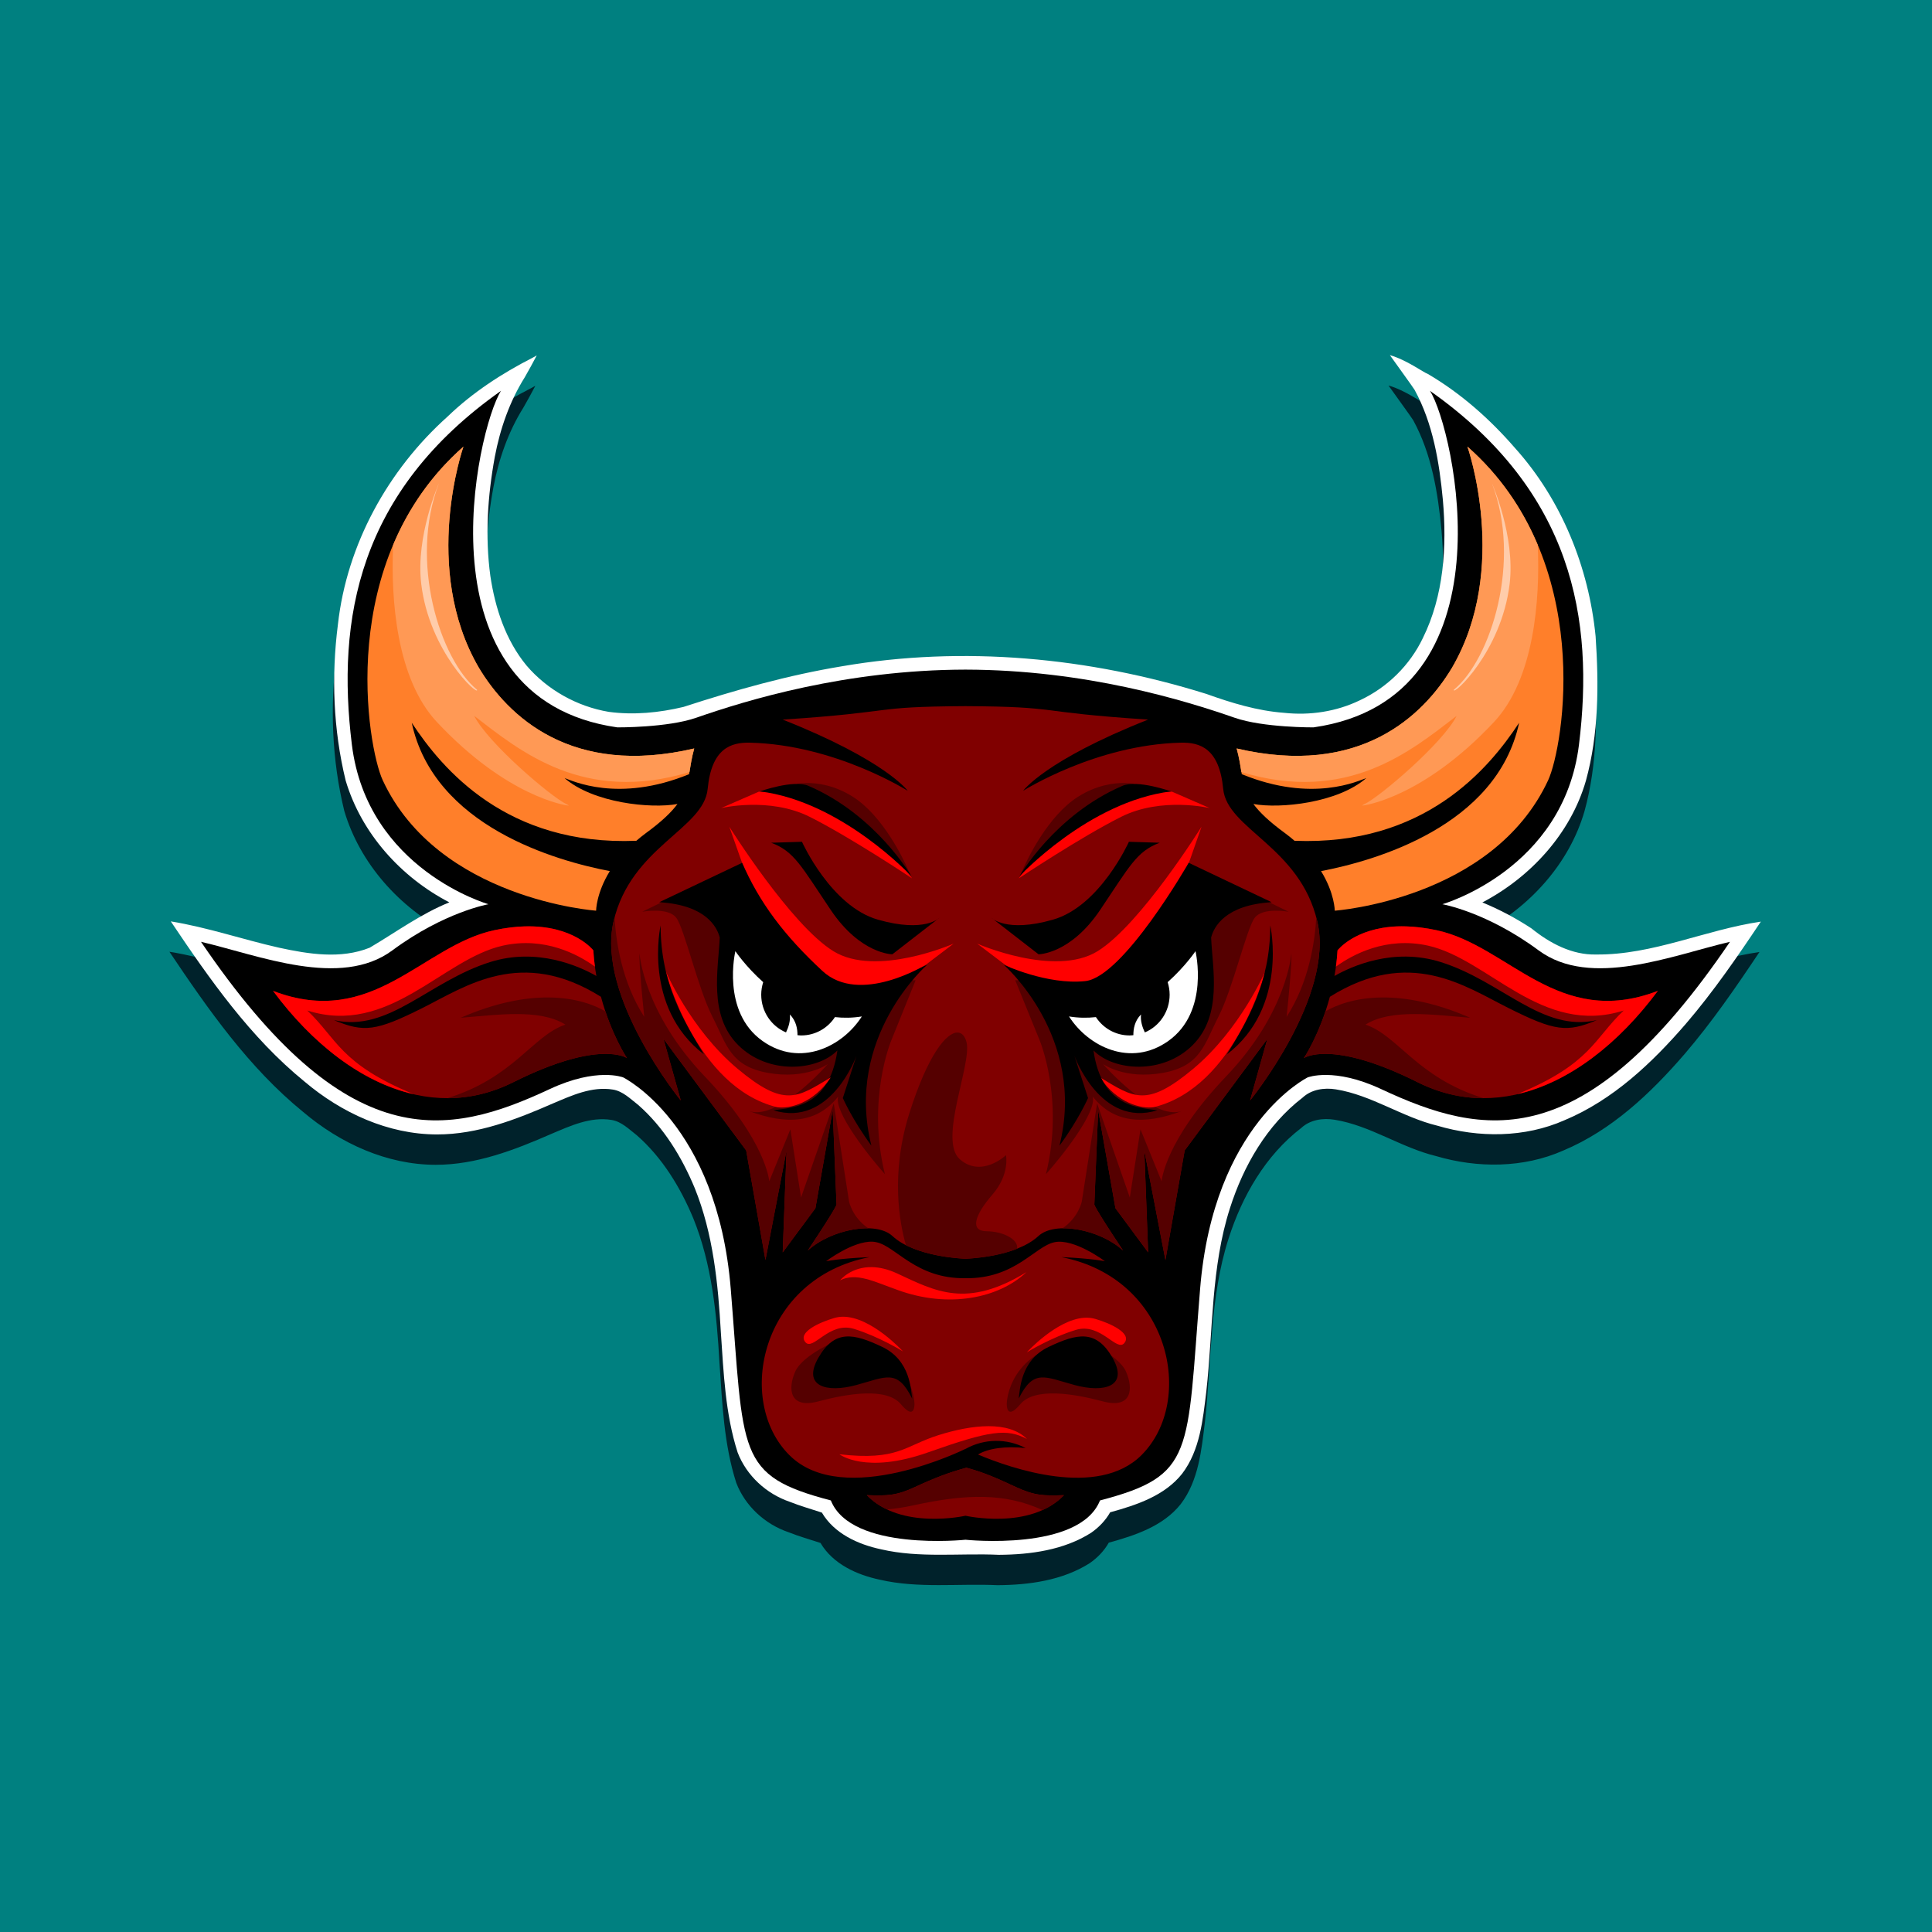
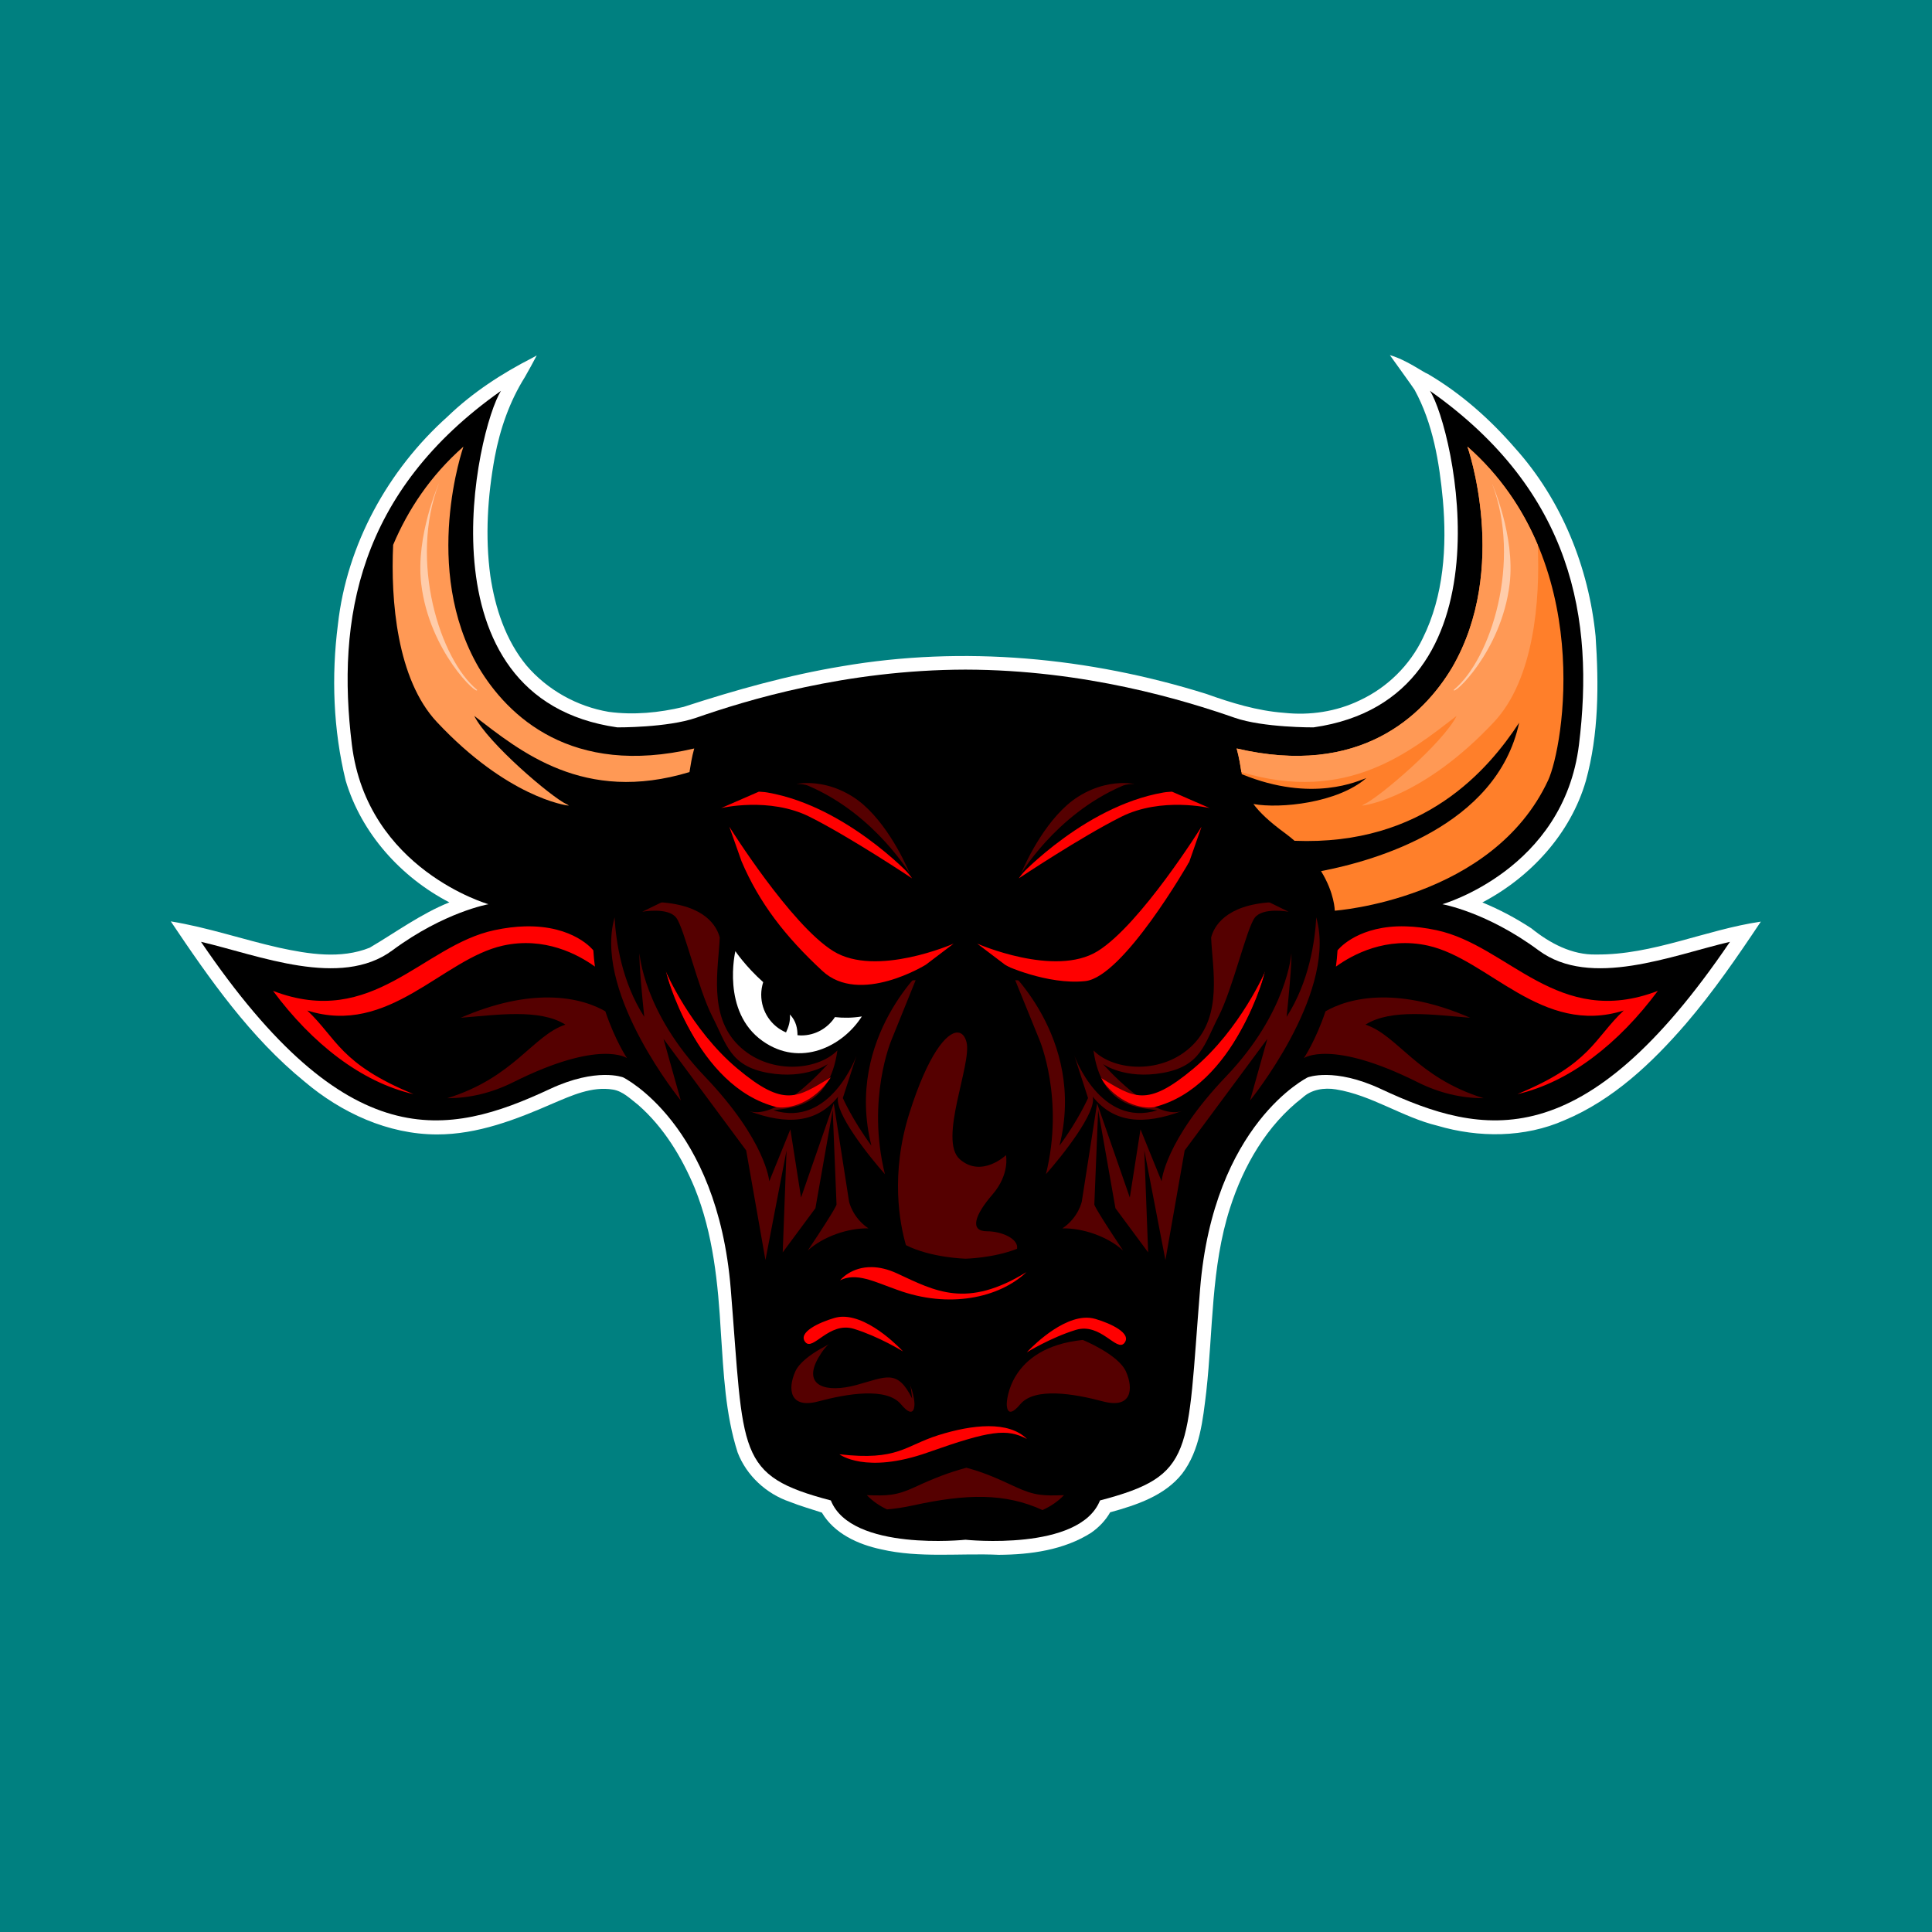
<svg xmlns="http://www.w3.org/2000/svg" xmlns:ns1="http://www.inkscape.org/namespaces/inkscape" xmlns:ns2="http://sodipodi.sourceforge.net/DTD/sodipodi-0.dtd" width="2800" height="2800" id="svg2" version="1.1" ns1:version="0.48.4 r9939" ns2:docname="red bull.eps" ns1:export-filename="E:\5. Project\1. Istock project\Red bull\red bull.png" ns1:export-xdpi="90" ns1:export-ydpi="90">
  <defs id="defs4" />
  <ns2:namedview id="base" pagecolor="#ffffff" bordercolor="#666666" borderopacity="1.0" ns1:pageopacity="0.0" ns1:pageshadow="2" ns1:zoom="0.1371389" ns1:cx="1519.9766" ns1:cy="1419.6184" ns1:document-units="px" ns1:current-layer="layer3" showgrid="false" ns1:window-width="1366" ns1:window-height="706" ns1:window-x="-8" ns1:window-y="-8" ns1:window-maximized="1" />
  <g ns1:label="BG" ns1:groupmode="layer" id="layer1" transform="translate(0,1747.638)" style="display:inline">
    <rect style="fill:#008080;fill-opacity:1;stroke:none" id="rect2985" width="2800" height="2800" x="0" y="-1747.638" />
  </g>
  <g ns1:groupmode="layer" id="layer3" ns1:label="Halaman 2" style="display:inline">
-     <path ns2:nodetypes="cccccccccccccccccccccccccccccccccccccccccccccccccccccc" ns1:connector-curvature="0" id="path3388" d="M 770,562.406 C 725.245,585.229 682.649,612.973 646.417,647.955 560.252,725.151 500.671,833.251 487.75,948.844 c -9.657,75.244 -6.793,152.691 11.219,226.406 22.712,76.423 80.018,140.067 150.25,176.531 -41.247,16.573 -77.313,43.282 -115.469,65.719 -41.932,16.818 -88.585,9.26 -131.375,-0.031 -52.498,-11.825 -103.637,-29.484 -156.844,-38.125 56.275,83.82 115.153,168.147 193.906,232.25 53.367,45.186 120.96,76.489 191.906,76.519 58.821,0.087 114.614,-21.572 167.724,-44.8 27.454,-11.612 56.689,-25.221 87.214,-20.218 14.588,2.361 25.428,13.606 36.625,22.219 36.874,32.287 63.144,75.389 81.938,120.531 26.854,66.34 33.882,138.582 37.918,209.638 3.982,58.282 6.334,117.668 24.3,173.581 12.906,33.614 41.664,59.943 75.523,71.462 15.197,6.076 30.979,10.508 46.539,15.632 17.943,30.436 52.439,46.154 85.914,53.245 55.896,12.957 113.773,5.334 170.585,7.953 46.034,-0.269 94.302,-6.908 133.688,-31.916 11.175,-7.78 20.871,-17.754 27.625,-29.688 38.056,-10.491 78.821,-23.849 104.281,-55.906 25.895,-33.963 30.101,-78.203 35.079,-119.294 9.87,-88.691 6.732,-179.997 34.305,-265.707 19.584,-61.329 53.478,-120.321 105.189,-160.048 12.916,-12.054 31.524,-14.753 48.427,-11.983 51.785,8.347 96.098,40.326 146.937,52.625 59.955,17.723 126.57,17.58 184.281,-7.938 70.245,-29.357 126.863,-83.002 176.008,-139.913 39.838,-46.456 74.558,-97.017 108.523,-147.899 -80.351,11.795 -156.39,48.383 -238.594,47.64 -35.016,0.908 -67.369,-16.381 -93.953,-37.895 -22.489,-14.724 -46.216,-27.367 -71.048,-37.557 69.926,-36.643 127.929,-99.797 150.062,-176.375 18.71,-67.901 18.796,-139.429 14.055,-209.276 -9.832,-100.022 -49.373,-197.959 -116.826,-272.939 -36.346,-41.915 -78.515,-79.318 -126.417,-107.41 -6.071,-1.92 -30.716,-20.383 -54.901,-27.183 12.486,17.626 32.087,44.413 35.839,50.37 26.653,48.843 35.794,104.799 40.965,159.621 5.938,67.571 1.358,138.668 -28.996,200.004 -18.863,39.491 -51.624,71.72 -91.434,90.275 -33.926,16.408 -72.344,22.164 -109.839,18.091 -38.773,-2.874 -76.15,-14.341 -112.528,-27.378 -169.815,-53.109 -352.156,-70.308 -528.003,-40.088 -78.144,12.88 -154.509,34.441 -229.728,58.913 -35.253,8.457 -72.347,12.063 -108.424,7.151 -45.821,-7.698 -88.995,-31.797 -119.201,-67.213 -30.18,-36.68 -45.391,-83.219 -52.319,-129.573 -7.818,-57.354 -4.011,-116.033 6.435,-172.807 7.663,-40.503 21.394,-80.124 43.402,-115.266 5.963,-10.471 11.837,-20.974 17.358,-31.666 -1.958,1.094 -3.917,2.188 -5.875,3.281 z" style="fill:#00222b;stroke:none;display:inline" />
    <path style="fill:#ffffff;stroke:none;display:inline" d="M 772,518.406 C 727.245,541.229 684.649,568.973 648.417,603.955 562.252,681.151 502.671,789.251 489.75,904.844 c -9.657,75.244 -6.793,152.691 11.219,226.406 22.712,76.423 80.018,140.067 150.25,176.531 -41.247,16.573 -77.313,43.282 -115.469,65.719 -41.932,16.818 -88.585,9.26 -131.375,-0.031 -52.498,-11.825 -103.637,-29.484 -156.844,-38.125 56.275,83.82 115.153,168.147 193.906,232.25 53.367,45.186 120.96,76.489 191.906,76.519 58.821,0.087 114.614,-21.572 167.724,-44.8 27.454,-11.612 56.689,-25.221 87.214,-20.218 14.588,2.361 25.428,13.606 36.625,22.219 36.874,32.287 63.144,75.389 81.938,120.531 26.854,66.34 33.882,138.582 37.918,209.638 3.982,58.282 6.334,117.668 24.3,173.581 12.906,33.614 41.664,59.943 75.523,71.462 15.197,6.076 30.979,10.508 46.539,15.632 17.943,30.436 52.439,46.154 85.914,53.245 55.896,12.957 113.773,5.334 170.585,7.953 46.034,-0.269 94.302,-6.908 133.688,-31.916 11.175,-7.78 20.871,-17.754 27.625,-29.688 38.056,-10.491 78.821,-23.849 104.281,-55.906 25.895,-33.963 30.101,-78.203 35.079,-119.294 9.87,-88.691 6.732,-179.997 34.305,-265.707 19.584,-61.329 53.478,-120.321 105.189,-160.048 12.916,-12.054 31.524,-14.753 48.427,-11.983 51.785,8.347 96.098,40.326 146.937,52.625 59.955,17.723 126.57,17.58 184.281,-7.938 70.245,-29.357 126.863,-83.002 176.008,-139.913 39.838,-46.456 74.558,-97.017 108.523,-147.899 -80.351,11.795 -156.39,48.383 -238.594,47.64 -35.016,0.908 -67.369,-16.381 -93.953,-37.895 -22.489,-14.724 -46.216,-27.367 -71.048,-37.557 69.926,-36.643 127.929,-99.797 150.062,-176.375 18.71,-67.901 18.796,-139.429 14.055,-209.276 -9.832,-100.022 -49.373,-197.959 -116.826,-272.939 -36.346,-41.915 -78.515,-79.318 -126.417,-107.41 -6.071,-1.92 -30.716,-20.383 -54.901,-27.183 12.486,17.626 32.087,44.413 35.839,50.37 26.653,48.843 35.794,104.799 40.965,159.621 5.938,67.571 1.358,138.668 -28.996,200.004 -18.863,39.491 -51.624,71.72 -91.434,90.275 -33.926,16.408 -72.344,22.164 -109.839,18.091 -38.773,-2.874 -76.15,-14.341 -112.528,-27.378 -169.815,-53.109 -352.156,-70.308 -528.003,-40.088 -78.144,12.88 -154.509,34.441 -229.728,58.913 -35.253,8.457 -72.347,12.063 -108.424,7.151 C 836.38,1023.953 793.206,999.854 763,964.438 732.82,927.758 717.609,881.218 710.681,834.865 c -7.818,-57.354 -4.011,-116.033 6.435,-172.807 7.663,-40.503 21.394,-80.124 43.402,-115.266 5.963,-10.471 11.837,-20.974 17.358,-31.666 -1.958,1.094 -3.917,2.188 -5.875,3.281 z" id="path3308" ns1:connector-curvature="0" ns2:nodetypes="cccccccccccccccccccccccccccccccccccccccccccccccccccccc" />
    <g id="g3284" transform="matrix(6.116,0,0,6.116,-22281.888,-3483.139)">
      <path ns1:connector-curvature="0" id="path3044" d="m 3761.938,662.125 c -33.953,23.926 -38.99,54.221 -35.344,83.844 3.646,29.623 32.375,37.812 32.375,37.812 0,0 -10.476,1.823 -22.781,10.938 -12.305,9.115 -31.672,1.159 -45.344,-2.031 34.636,51.043 58.305,46.269 82.687,34.875 11.117,-5.195 17.344,-2.75 17.344,-2.75 0,0 22.31,10.931 25.5,50.125 3.19,39.194 1.159,44.2 23.719,50.125 4.844,12.167 31.906,9.312 31.906,9.312 0,0 27.031,2.855 31.875,-9.312 22.559,-5.925 20.529,-10.931 23.719,-50.125 3.19,-39.194 25.5,-50.125 25.5,-50.125 0,0 6.226,-2.445 17.344,2.75 24.382,11.394 48.082,16.168 82.719,-34.875 -13.672,3.19 -33.039,11.146 -45.344,2.031 C 3995.507,785.604 3985,783.781 3985,783.781 c 0,0 28.729,-8.189 32.375,-37.812 3.646,-29.623 -1.36,-59.917 -35.312,-83.844 5.697,8.887 20.259,72.914 -27.594,79.75 0,0 -11.883,0.089 -18.688,-2.281 -11.835,-4.123 -35.35,-11.351 -63.781,-11.406 -28.431,0.055 -51.977,7.284 -63.812,11.406 -6.804,2.37 -18.688,2.281 -18.688,2.281 -47.853,-6.836 -33.259,-70.863 -27.562,-79.75 z" style="fill:#000000;stroke:none" />
-       <path id="path3012" d="m 3872,736.844 c -23.156,0.133 -15.512,1.365 -43.312,3.188 24.421,9.654 29.625,16.875 29.625,16.875 0,0 -17.188,-10.923 -37.375,-11.406 -4.556,-0.109 -9.12,1.367 -10.031,10.938 -0.911,9.571 -18.211,13.695 -22.312,31.469 -4.102,17.774 15.937,42.375 15.937,42.375 l -4.094,-14.594 19.594,26.438 4.563,25.969 5,-25.969 -0.906,24.156 7.75,-10.469 4.094,-23.25 0.906,22.344 c 0,0 0.479,-3.1e-4 -6.812,10.938 5.469,-5.013 16.147,-7.063 20.062,-3.438 5.496,5.088 17.312,5.375 17.312,5.375 0,0 11.785,-0.287 17.281,-5.375 3.916,-3.625 14.594,-1.576 20.063,3.438 -7.292,-10.938 -6.812,-10.938 -6.813,-10.938 l 0.906,-22.344 4.094,23.25 7.75,10.469 -0.906,-24.156 5,25.969 4.562,-25.969 19.594,-26.438 -4.094,14.594 c 0,0 20.039,-24.601 15.938,-42.375 -4.102,-17.774 -21.401,-21.898 -22.312,-31.469 -0.911,-9.571 -5.475,-11.047 -10.031,-10.938 -20.187,0.483 -37.375,11.406 -37.375,11.406 0,0 5.204,-7.221 29.625,-16.875 -27.8,-1.823 -20.125,-3.054 -43.281,-3.188 z m -104.438,52.188 c -2.164,0.058 -4.548,0.337 -7.219,0.906 -17.09,3.646 -28.739,23.49 -52.438,14.375 15.04,20.281 36.46,31.879 56.969,21.625 20.508,-10.254 26.906,-5.688 26.906,-5.688 0,0 -3.77,-5.628 -6.156,-14.531 -18.894,-11.834 -31.974,-2.513 -42.375,2.688 -10.938,5.469 -13.811,5.806 -20.875,2.844 12.989,2.962 22.448,-9.224 37.031,-13.781 11.139,-3.481 21.05,0.995 25.125,3.312 -0.334,-1.916 -0.591,-3.95 -0.719,-6.062 0,0 -4.565,-6.002 -16.25,-5.688 z m 206.75,0 c -10.13,0.4 -14.156,5.688 -14.156,5.688 -0.128,2.113 -0.385,4.146 -0.719,6.062 4.075,-2.318 13.986,-6.794 25.125,-3.312 14.584,4.557 24.043,16.744 37.031,13.781 -7.064,2.962 -9.937,2.625 -20.875,-2.844 -10.401,-5.201 -23.481,-14.522 -42.375,-2.688 -2.387,8.904 -6.156,14.531 -6.156,14.531 -1e-4,0 6.398,-4.567 26.906,5.688 20.508,10.254 41.929,-1.344 56.969,-21.625 -23.699,9.115 -35.347,-10.729 -52.438,-14.375 -2.67,-0.57 -5.055,-0.848 -7.219,-0.906 -0.73,-0.02 -1.418,-0.027 -2.094,0 z M 3849.969,863.75 c -4.647,-0.195 -11,4.625 -11,4.625 -2e-4,0 3.062,-0.646 10.312,-0.969 -25.781,4.995 -31.922,34.016 -19.031,46.906 12.89,12.89 41.75,-1.469 41.75,-1.469 0.01,-0.004 0.023,0.004 0.031,0 4.432,-2.462 9.733,-2.526 14.219,-0.188 -4.708,-0.531 -8.961,0.077 -11.281,1.531 7.669,3.231 28.367,10.508 38.75,0.125 12.89,-12.89 6.78,-41.911 -19,-46.906 7.251,0.322 10.312,0.969 10.312,0.969 0,0 -7.265,-5.467 -11.937,-4.5 -4.673,0.967 -9.331,8.692 -21.094,8.531 -11.762,0.161 -16.452,-7.564 -21.125,-8.531 -0.292,-0.06 -0.597,-0.112 -0.906,-0.125 z m 22.25,53.562 c -4.189,1.128 -7.645,2.468 -12.156,4.562 -4.512,2.095 -6.604,2.099 -11.438,1.938 8.056,8.379 23.375,4.875 23.375,4.875 0,0 15.287,3.504 23.344,-4.875 -4.834,0.161 -6.926,0.157 -11.438,-1.938 -4.511,-2.095 -7.498,-3.435 -11.687,-4.562 z" style="fill:#800000;stroke:none" ns1:connector-curvature="0" />
      <path id="path3120" d="m 3834.344,755.062 c -1.479,0.017 -2.375,0.219 -2.375,0.219 17.563,8.701 11.921,7.549 26.906,21.406 -1.45,-3.545 -6.442,-13.832 -13.531,-18.344 -4.431,-2.82 -8.536,-3.31 -11,-3.281 z m 75.281,0 c -2.464,-0.028 -6.569,0.461 -11,3.281 -7.09,4.512 -12.081,14.799 -13.531,18.344 14.985,-13.857 9.343,-12.705 26.906,-21.406 0,0 -0.896,-0.202 -2.375,-0.219 z m -96.031,26.969 -12.875,0.938 -5.313,2.594 c 0,0 6.129,-1.141 8.063,1.438 1.933,2.578 5.147,16.769 8.531,23.375 3.384,6.606 4.196,11.764 13.219,13.375 9.023,1.611 14.156,-2.094 14.156,-2.094 0,0 -11.759,13.542 -18.688,11.125 9.023,3.384 16.13,2.878 21.125,-3.406 -0.967,3.706 7.227,14.025 11.094,18.375 -4.401,-17.777 1.531,-31.75 1.531,-31.75 l 5.75,-14.219 c 0,0 -27.415,1.672 -29.188,-0.906 -1.772,-2.578 -17.406,-18.844 -17.406,-18.844 z m 116.781,0 c 0,0 -15.634,16.266 -17.406,18.844 -1.773,2.578 -29.188,0.906 -29.188,0.906 L 3889.562,816 c 0,0 5.901,13.973 1.5,31.75 3.867,-4.35 12.061,-14.669 11.094,-18.375 4.995,6.284 12.102,6.79 21.125,3.406 -6.928,2.417 -18.687,-11.125 -18.687,-11.125 0,0 5.133,3.705 14.156,2.094 9.023,-1.611 9.835,-6.769 13.219,-13.375 3.384,-6.606 6.629,-20.797 8.562,-23.375 1.934,-2.578 8.031,-1.438 8.031,-1.438 l -5.312,-2.594 -12.875,-0.938 z m -141.531,4.844 c -0.091,0.341 -0.169,0.679 -0.25,1.031 -4.102,17.774 15.937,42.375 15.937,42.375 l -4.094,-14.594 19.594,26.438 4.563,25.969 5,-25.969 -0.906,24.156 7.75,-10.469 4.094,-23.25 0.906,22.344 c 0,0 0.479,-3.1e-4 -6.812,10.938 3.656,-3.352 9.634,-5.367 14.375,-5.25 -3.848,-2.601 -4.594,-6.375 -4.594,-6.375 l -3.625,-23.25 -7.75,22.312 -2.531,-16.156 -5,12.312 c 0,0 -0.698,-9.576 -15.281,-24.844 -14.584,-15.267 -15.469,-29.188 -15.469,-29.188 0,0 -0.242,1.846 1.125,15.062 -5.328,-8.288 -6.714,-17.859 -7.031,-23.594 z m 166.281,0 c -0.318,5.735 -1.703,15.306 -7.031,23.594 1.367,-13.217 1.125,-15.062 1.125,-15.062 0,0 -0.885,13.92 -15.469,29.188 -14.584,15.267 -15.281,24.844 -15.281,24.844 l -5,-12.312 -2.531,16.156 -7.75,-22.312 -3.625,23.25 c 0,0 -0.746,3.774 -4.594,6.375 4.74,-0.117 10.718,1.898 14.375,5.25 -7.292,-10.938 -6.813,-10.938 -6.813,-10.938 l 0.906,-22.344 4.094,23.25 7.75,10.469 -0.906,-24.156 5,25.969 4.562,-25.969 19.594,-26.438 -4.094,14.594 c 0,0 20.039,-24.601 15.938,-42.375 -0.081,-0.352 -0.159,-0.69 -0.25,-1.031 z m -182,19 c -5.425,-0.025 -12.331,1.157 -20.75,4.812 8.379,-0.645 18.69,-2.242 24.812,1.625 -7.737,2.579 -12.161,12.541 -28,17.438 5.209,2e-4 10.476,-1.207 15.688,-3.812 20.508,-10.254 26.906,-5.688 26.906,-5.688 0,0 -2.82,-4.209 -5.125,-11.094 -2.283,-1.319 -6.738,-3.25 -13.531,-3.281 z m 197.719,0 c -6.794,0.031 -11.248,1.963 -13.531,3.281 -2.305,6.885 -5.125,11.094 -5.125,11.094 -1e-4,0 6.398,-4.567 26.906,5.688 5.211,2.606 10.478,3.813 15.687,3.812 -15.839,-4.896 -20.263,-14.859 -28,-17.438 6.123,-3.867 16.434,-2.27 24.813,-1.625 -8.419,-3.656 -15.325,-4.838 -20.75,-4.812 z m -100.719,8.312 c -2.606,-0.066 -7.005,5.165 -11.406,19.062 -4.592,14.502 -2.279,26.296 -0.844,31.281 l 0,0.031 c 5.915,3.009 14.125,3.219 14.125,3.219 0,0 6.593,-0.131 12.219,-2.344 0.409,-2.398 -3.693,-4.156 -7.125,-4.156 -4.189,0 -2.908,-3.854 1.281,-8.688 4.189,-4.834 3.219,-9.344 3.219,-9.344 0,0 -5.781,5.48 -10.938,0.969 -5.156,-4.512 2.883,-22.563 1.594,-27.719 -0.362,-1.45 -1.105,-2.287 -2.125,-2.312 z m -28.219,72.844 c 0,0 -8.427,3.398 -10.25,7.5 -1.823,4.102 -1.367,8.885 5.469,7.062 6.836,-1.823 16.176,-3.414 19.594,0.688 3.418,4.102 3.188,-0.219 3.187,-0.219 0,0 -0.226,-13.208 -18,-15.031 z m 57.875,0 c -17.774,1.823 -18,15.031 -18,15.031 0,0 -0.231,4.32 3.188,0.219 3.418,-4.102 12.758,-2.51 19.594,-0.688 6.836,1.823 7.292,-2.961 5.469,-7.062 -1.823,-4.102 -10.25,-7.5 -10.25,-7.5 z m -27.562,30.281 c -4.189,1.128 -7.645,2.468 -12.156,4.562 -4.512,2.095 -6.604,2.099 -11.438,1.938 1.409,1.465 3.049,2.555 4.781,3.375 1.762,-0.146 3.828,-0.432 6.281,-0.969 12.553,-2.746 21.711,-2.937 30.562,1.125 1.847,-0.834 3.6,-1.978 5.094,-3.531 -4.834,0.161 -6.926,0.157 -11.438,-1.938 -4.511,-2.095 -7.498,-3.435 -11.687,-4.562 z" style="fill:#550000;fill-opacity:1;stroke:none" ns1:connector-curvature="0" />
      <path ns2:nodetypes="ccsccccccscc" ns1:connector-curvature="0" id="path2996" d="m 3799.428,783.306 19.658,-9.345 c 0,0 15.468,27.07 24.492,28.036 9.023,0.967 19.335,-3.867 19.335,-3.867 0,0 -19.658,17.08 -13.213,42.86 -4.512,-6.123 -6.767,-11.279 -6.767,-11.279 l 3.223,-9.99 c 0,0 -6.123,17.08 -19.658,12.89 3.867,-0.645 13.213,-0.322 15.146,-14.179 -4.86,4.909 -16.435,5.801 -23.525,-1.289 -7.09,-7.09 -4.673,-18.046 -4.351,-25.458 -0.644,-2.578 -3.384,-7.734 -14.341,-8.379 z" style="fill:#000000;stroke:none" />
      <path id="path2998" d="m 3817.469,794.906 c -1e-4,0 -3.412,14.294 6.437,21.281 8.973,6.366 19.02,1.277 23.531,-5.812 -2.216,0.363 -4.344,0.381 -6.375,0.156 -1.707,2.62 -4.648,4.344 -7.969,4.344 -0.307,0 -0.607,-0.034 -0.906,-0.062 0.01,-1.451 -0.288,-3.382 -1.812,-4.906 0.184,1.471 -0.325,3.063 -0.906,4.25 -3.444,-1.449 -5.875,-4.908 -5.875,-8.938 0,-1.037 0.172,-2.033 0.469,-2.969 -4.2,-3.754 -6.594,-7.344 -6.594,-7.344 z" style="fill:#ffffff;stroke:none" ns1:connector-curvature="0" />
      <path ns1:connector-curvature="0" id="path3008" d="m 3825.957,769.212 7.292,-0.228 c 0,0 6.836,15.267 18.002,18.458 11.166,3.19 14.584,-0.456 14.584,-0.456 l -11.166,8.659 c 0,0 -7.52,0 -14.584,-10.482 -7.064,-10.482 -8.659,-13.9 -14.128,-15.951 z" style="fill:#000000;stroke:none" />
      <path id="path3107" d="m 3823,757.125 -8.906,3.875 c 0,0 11.398,-2.723 20.969,2.062 9.571,4.785 24.281,14.594 24.281,14.594 0,0 -14.696,-20.987 -36.344,-20.531 z m 97.969,0 c -21.648,-0.456 -36.344,20.531 -36.344,20.531 0,0 14.711,-9.808 24.281,-14.594 9.571,-4.785 20.969,-2.062 20.969,-2.062 l -8.906,-3.875 z m -104.938,8.281 2.906,8.219 c 4.189,9.829 10.294,17.751 19.156,25.969 8.862,8.218 24.5,-1.469 24.5,-1.469 l 6.594,-5 c 0,0 -18.349,8.065 -28.5,1.781 -10.151,-6.284 -24.656,-29.5 -24.656,-29.5 z m 111.906,0 c 0,0 -14.474,23.216 -24.625,29.5 -10.151,6.284 -28.531,-1.781 -28.531,-1.781 l 6.594,5 c 0,0 15.638,9.686 24.5,1.469 8.862,-8.218 14.998,-16.14 19.188,-25.969 l 2.875,-8.219 z m -160.375,23.625 c -2.164,0.058 -4.548,0.337 -7.219,0.906 -17.09,3.646 -28.739,23.49 -52.438,14.375 9.245,12.467 20.908,21.623 33.281,24.469 -17.413,-7.174 -18.118,-13.165 -25.156,-19.812 19.369,6.153 31.988,-12.185 46.344,-15.375 9.87,-2.193 17.82,2.086 21.812,4.969 -0.168,-1.251 -0.295,-2.521 -0.375,-3.844 0,0 -4.565,-6.002 -16.25,-5.688 z m 206.75,0 c -10.13,0.4 -14.156,5.688 -14.156,5.688 -0.08,1.322 -0.207,2.593 -0.375,3.844 3.993,-2.882 11.943,-7.162 21.813,-4.969 14.356,3.19 27.006,21.528 46.375,15.375 -7.038,6.648 -7.774,12.639 -25.188,19.812 12.373,-2.846 24.036,-12.002 33.281,-24.469 -23.699,9.115 -35.347,-10.729 -52.438,-14.375 -2.67,-0.57 -5.055,-0.848 -7.219,-0.906 -0.73,-0.02 -1.418,-0.027 -2.094,0 z m -173.406,10.5 c 0,0 7.037,27.558 26.406,32.344 2.962,0.456 8.68,-0.91 12.781,-7.062 -7.976,4.785 -10.959,7.28 -22.125,-2.062 -11.166,-9.343 -17.063,-23.219 -17.063,-23.219 z m 142.188,0 c 0,0 -5.928,13.876 -17.094,23.219 -11.166,9.343 -14.149,6.848 -22.125,2.062 4.102,6.153 9.819,7.518 12.781,7.062 19.369,-4.785 26.438,-32.344 26.438,-32.344 z m -93.188,70.25 c -5.075,-0.136 -7.625,3.125 -7.625,3.125 3.867,-1.934 8.053,0.316 13.531,2.25 12.246,4.512 24.18,1.935 30.625,-4.188 -14.179,8.701 -21.602,4.502 -30.625,0.312 -2.256,-1.047 -4.214,-1.455 -5.906,-1.5 z m -6.969,11.75 c -0.699,0.003 -1.388,0.115 -2.062,0.312 -3.6,1.056 -8.667,3.409 -6.844,5.688 1.823,2.279 5.607,-4.948 11.531,-3.125 5.925,1.823 11.625,5.344 11.625,5.344 0,0 -7.494,-8.245 -14.25,-8.219 z m 57.125,0.25 c -6.562,0.506 -13.531,8.188 -13.531,8.188 0,0 5.669,-3.49 11.594,-5.312 5.925,-1.823 9.708,5.372 11.531,3.094 1.823,-2.279 -3.244,-4.631 -6.844,-5.688 -0.899,-0.264 -1.813,-0.354 -2.75,-0.281 z m -22.594,25.688 c -3.703,0 -7.887,0.872 -11.875,2.125 -7.976,2.507 -9.569,6.126 -23.469,4.531 0,0 6.157,4.804 20.969,-0.438 14.812,-5.241 18.683,-5.694 23.469,-3.188 -2.165,-2.165 -5.391,-3.031 -9.094,-3.031 z" style="fill:#ff0000;fill-opacity:1;stroke:none" ns1:connector-curvature="0" />
      <path ns2:nodetypes="cscc" ns1:connector-curvature="0" id="path3010" d="m 3823.275,757.042 c 0,0 7.955,-2.838 11.5,-1.317 16.041,6.884 24.432,21.458 24.432,21.458 0,0 -16.435,-17.724 -35.932,-20.141 z" style="fill:#000000;stroke:none" />
-       <path ns2:nodetypes="ccccccccccccc" ns1:connector-curvature="0" id="path3036" d="m 3753.031,675.344 c -30.535,26.889 -22.74,71.286 -19.125,79.062 13.148,28.278 50.563,30.906 50.563,30.906 0,0 0.01,-4.116 3.25,-9.375 -12.618,-2.412 -41.666,-10.554 -46.938,-35.156 7.225,10.981 22.49,29.2 53.219,27.969 0.7,-0.596 1.412,-1.192 2.219,-1.781 3.763,-2.75 6.067,-4.949 7.531,-6.938 -6.325,1.169 -20.006,-0.249 -26.761,-6.146 1.724,0.575 12.697,5.976 29.511,-0.917 0.306,-1.79 0.561,-3.725 1.219,-6.094 -29.168,6.836 -44.195,-7.731 -51.031,-19.125 -13.76,-23.598 -3.656,-52.406 -3.656,-52.406 z" style="fill:#ff7f2a;stroke:none" />
      <path ns1:connector-curvature="0" id="path3042" d="m 3859.368,900.931 c -0.322,-1.934 -0.322,-9.023 -7.09,-12.246 -6.767,-3.223 -11.279,-4.189 -15.146,2.578 -3.867,6.767 1.933,8.379 9.023,6.445 7.09,-1.934 9.668,-3.867 13.213,3.223 z" style="fill:#000000;stroke:none" />
      <path ns1:connector-curvature="0" id="path3093" d="m 3799.752,788.809 c 0,0 -4.33,19.369 10.254,30.535 -4.557,-7.52 -10.254,-16.635 -10.254,-30.535 z" style="fill:#000000;stroke:none" />
      <path ns2:nodetypes="ccsccccccc" ns1:connector-curvature="0" id="path3095" d="m 3753.031,675.344 c -7.85,6.913 -13.15,14.974 -16.656,23.281 -0.604,13.051 0.854,31.826 10.36,41.977 16.637,17.765 30.542,19.804 31.265,19.804 -0.042,-0.046 -0.195,-0.174 -0.5,-0.312 -3.545,-1.611 -18.684,-14.492 -21.906,-20.938 10.905,8.389 25.95,20.886 51,13.312 0.274,-1.657 0.525,-3.434 1.125,-5.594 -29.168,6.836 -44.195,-7.731 -51.031,-19.125 -13.76,-23.598 -3.656,-52.406 -3.656,-52.406 z" style="fill:#ff9955;stroke:none" />
      <path ns2:nodetypes="cscc" ns1:connector-curvature="0" id="path3100" d="m 3747.222,684.051 c 0,0 -5.557,12.486 -4.189,23.847 1.933,16.064 13.558,26.692 13.236,25.081 -8.839,-7.289 -16.136,-30.559 -9.046,-48.928 z" style="fill:#ffccaa;stroke:none" />
      <path style="fill:#000000;stroke:none" d="m 3944.546,783.306 -19.658,-9.345 c 0,0 -15.468,27.07 -24.492,28.036 -9.023,0.967 -19.335,-3.867 -19.335,-3.867 0,0 19.658,17.08 13.213,42.86 4.512,-6.123 6.767,-11.279 6.767,-11.279 l -3.223,-9.99 c 0,0 6.123,17.08 19.658,12.89 -3.867,-0.645 -13.213,-0.322 -15.146,-14.179 4.86,4.909 16.435,5.801 23.525,-1.289 7.09,-7.09 4.673,-18.046 4.351,-25.458 0.644,-2.578 3.384,-7.734 14.341,-8.379 z" id="path3160" ns1:connector-curvature="0" ns2:nodetypes="ccsccccccscc" />
-       <path id="path3162" d="m 3926.5,794.906 c 0,0 -2.394,3.59 -6.594,7.344 0.297,0.935 0.469,1.932 0.469,2.969 0,4.029 -2.431,7.489 -5.875,8.938 -0.581,-1.187 -1.09,-2.779 -0.906,-4.25 -1.524,1.524 -1.823,3.456 -1.813,4.906 -0.299,0.029 -0.599,0.062 -0.906,0.062 -3.321,0 -6.261,-1.723 -7.969,-4.344 -2.031,0.225 -4.159,0.206 -6.375,-0.156 4.512,7.09 14.559,12.178 23.531,5.812 9.849,-6.988 6.438,-21.281 6.438,-21.281 z" style="fill:#ffffff;stroke:none" ns1:connector-curvature="0" />
      <path style="fill:#000000;stroke:none" d="m 3918.017,769.212 -7.292,-0.228 c 0,0 -6.836,15.267 -18.002,18.458 -11.166,3.19 -14.584,-0.456 -14.584,-0.456 l 11.166,8.659 c 0,0 7.52,0 14.584,-10.482 7.064,-10.482 8.659,-13.9 14.128,-15.951 z" id="path3168" ns1:connector-curvature="0" />
      <path style="fill:#000000;stroke:none" d="m 3920.699,757.042 c 0,0 -7.955,-2.838 -11.5,-1.317 -16.041,6.884 -24.432,21.458 -24.432,21.458 0,0 16.435,-17.724 35.932,-20.141 z" id="path3172" ns1:connector-curvature="0" ns2:nodetypes="cscc" />
      <path style="fill:#ff7f2a;stroke:none" d="m 3990.942,675.344 c 30.535,26.889 22.74,71.286 19.125,79.062 -13.148,28.278 -50.563,30.906 -50.563,30.906 0,0 -0.01,-4.116 -3.25,-9.375 12.618,-2.412 41.666,-10.554 46.938,-35.156 -7.225,10.981 -22.49,29.2 -53.219,27.969 -0.7,-0.596 -1.412,-1.192 -2.219,-1.781 -3.763,-2.75 -6.067,-4.949 -7.531,-6.938 6.325,1.169 20.006,-0.249 26.761,-6.146 -1.724,0.575 -12.697,5.976 -29.511,-0.917 -0.306,-1.79 -0.561,-3.725 -1.219,-6.094 29.168,6.836 44.195,-7.731 51.031,-19.125 13.76,-23.598 3.656,-52.406 3.656,-52.406 z" id="path3176" ns1:connector-curvature="0" ns2:nodetypes="ccccccccccccc" />
-       <path style="fill:#000000;stroke:none" d="m 3884.606,900.931 c 0.322,-1.934 0.322,-9.023 7.09,-12.246 6.767,-3.223 11.279,-4.189 15.146,2.578 3.867,6.767 -1.933,8.379 -9.023,6.445 -7.09,-1.934 -9.668,-3.867 -13.213,3.223 z" id="path3182" ns1:connector-curvature="0" />
      <path style="fill:#000000;stroke:none" d="m 3944.222,788.809 c 0,0 4.33,19.369 -10.254,30.535 4.557,-7.52 10.254,-16.635 10.254,-30.535 z" id="path3184" ns1:connector-curvature="0" />
      <path style="fill:#ff9955;stroke:none" d="m 3990.942,675.344 c 7.85,6.913 13.15,14.974 16.656,23.281 0.604,13.051 -0.854,31.826 -10.36,41.977 -16.637,17.765 -30.542,19.804 -31.265,19.804 0.042,-0.046 0.195,-0.174 0.5,-0.312 3.545,-1.611 18.684,-14.492 21.906,-20.938 -10.905,8.389 -25.95,20.886 -51,13.312 -0.274,-1.657 -0.525,-3.434 -1.125,-5.594 29.168,6.836 44.195,-7.731 51.031,-19.125 13.76,-23.598 3.656,-52.406 3.656,-52.406 z" id="path3186" ns1:connector-curvature="0" ns2:nodetypes="ccsccccccc" />
      <path style="fill:#ffccaa;stroke:none" d="m 3996.752,684.051 c 0,0 5.557,12.486 4.189,23.847 -1.933,16.064 -13.558,26.692 -13.236,25.081 8.839,-7.289 16.136,-30.559 9.046,-48.928 z" id="path3188" ns1:connector-curvature="0" ns2:nodetypes="cscc" />
    </g>
  </g>
</svg>